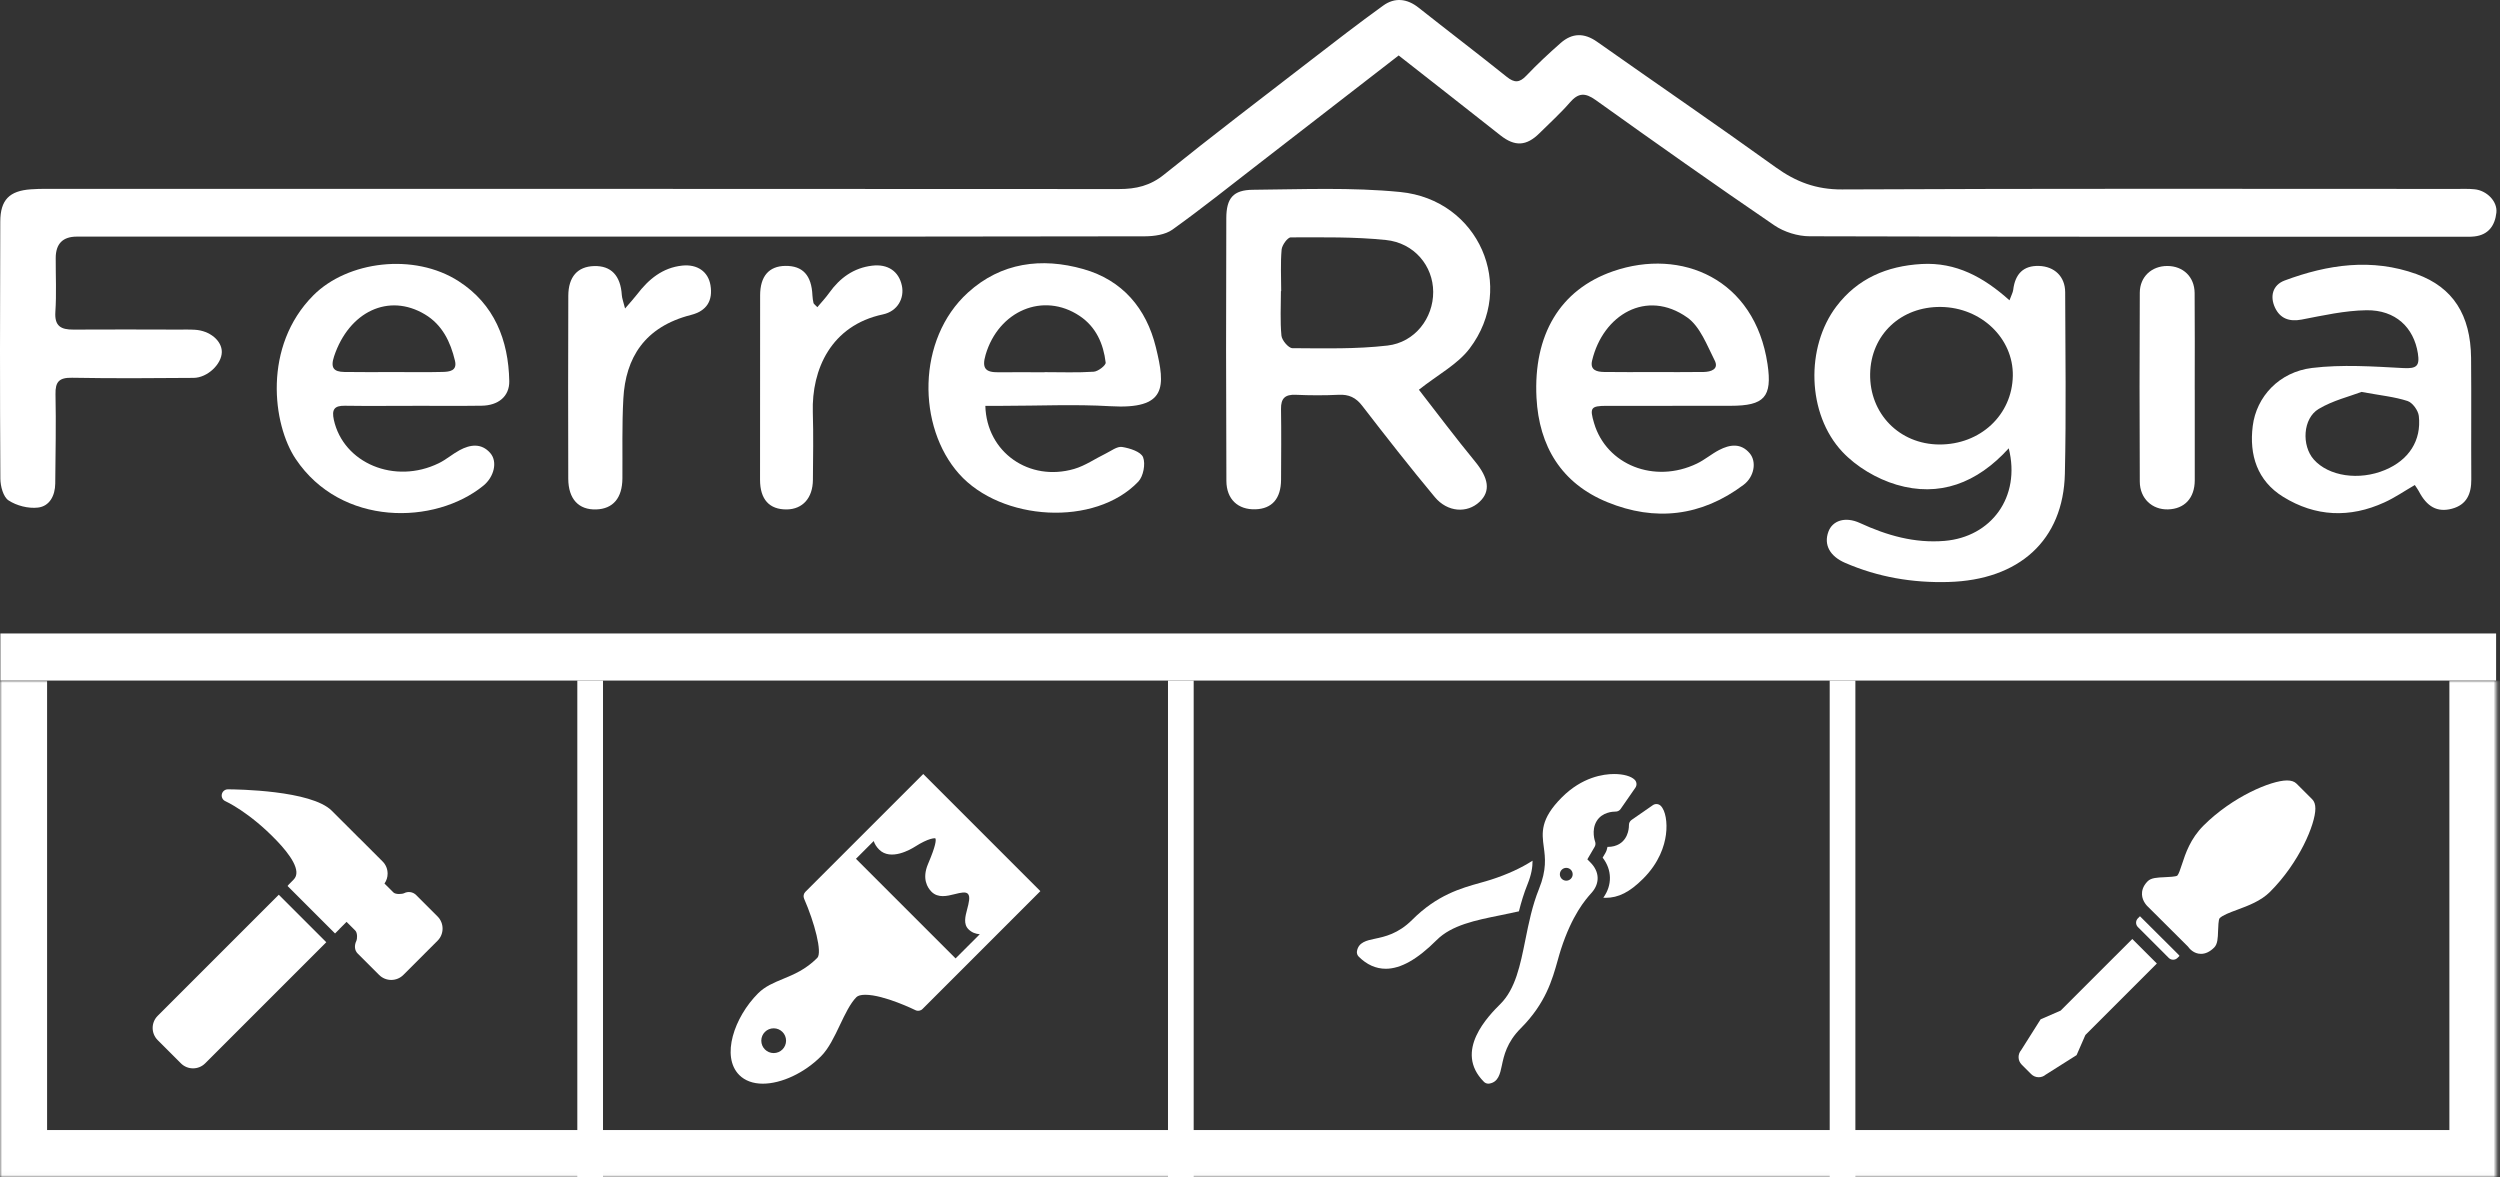
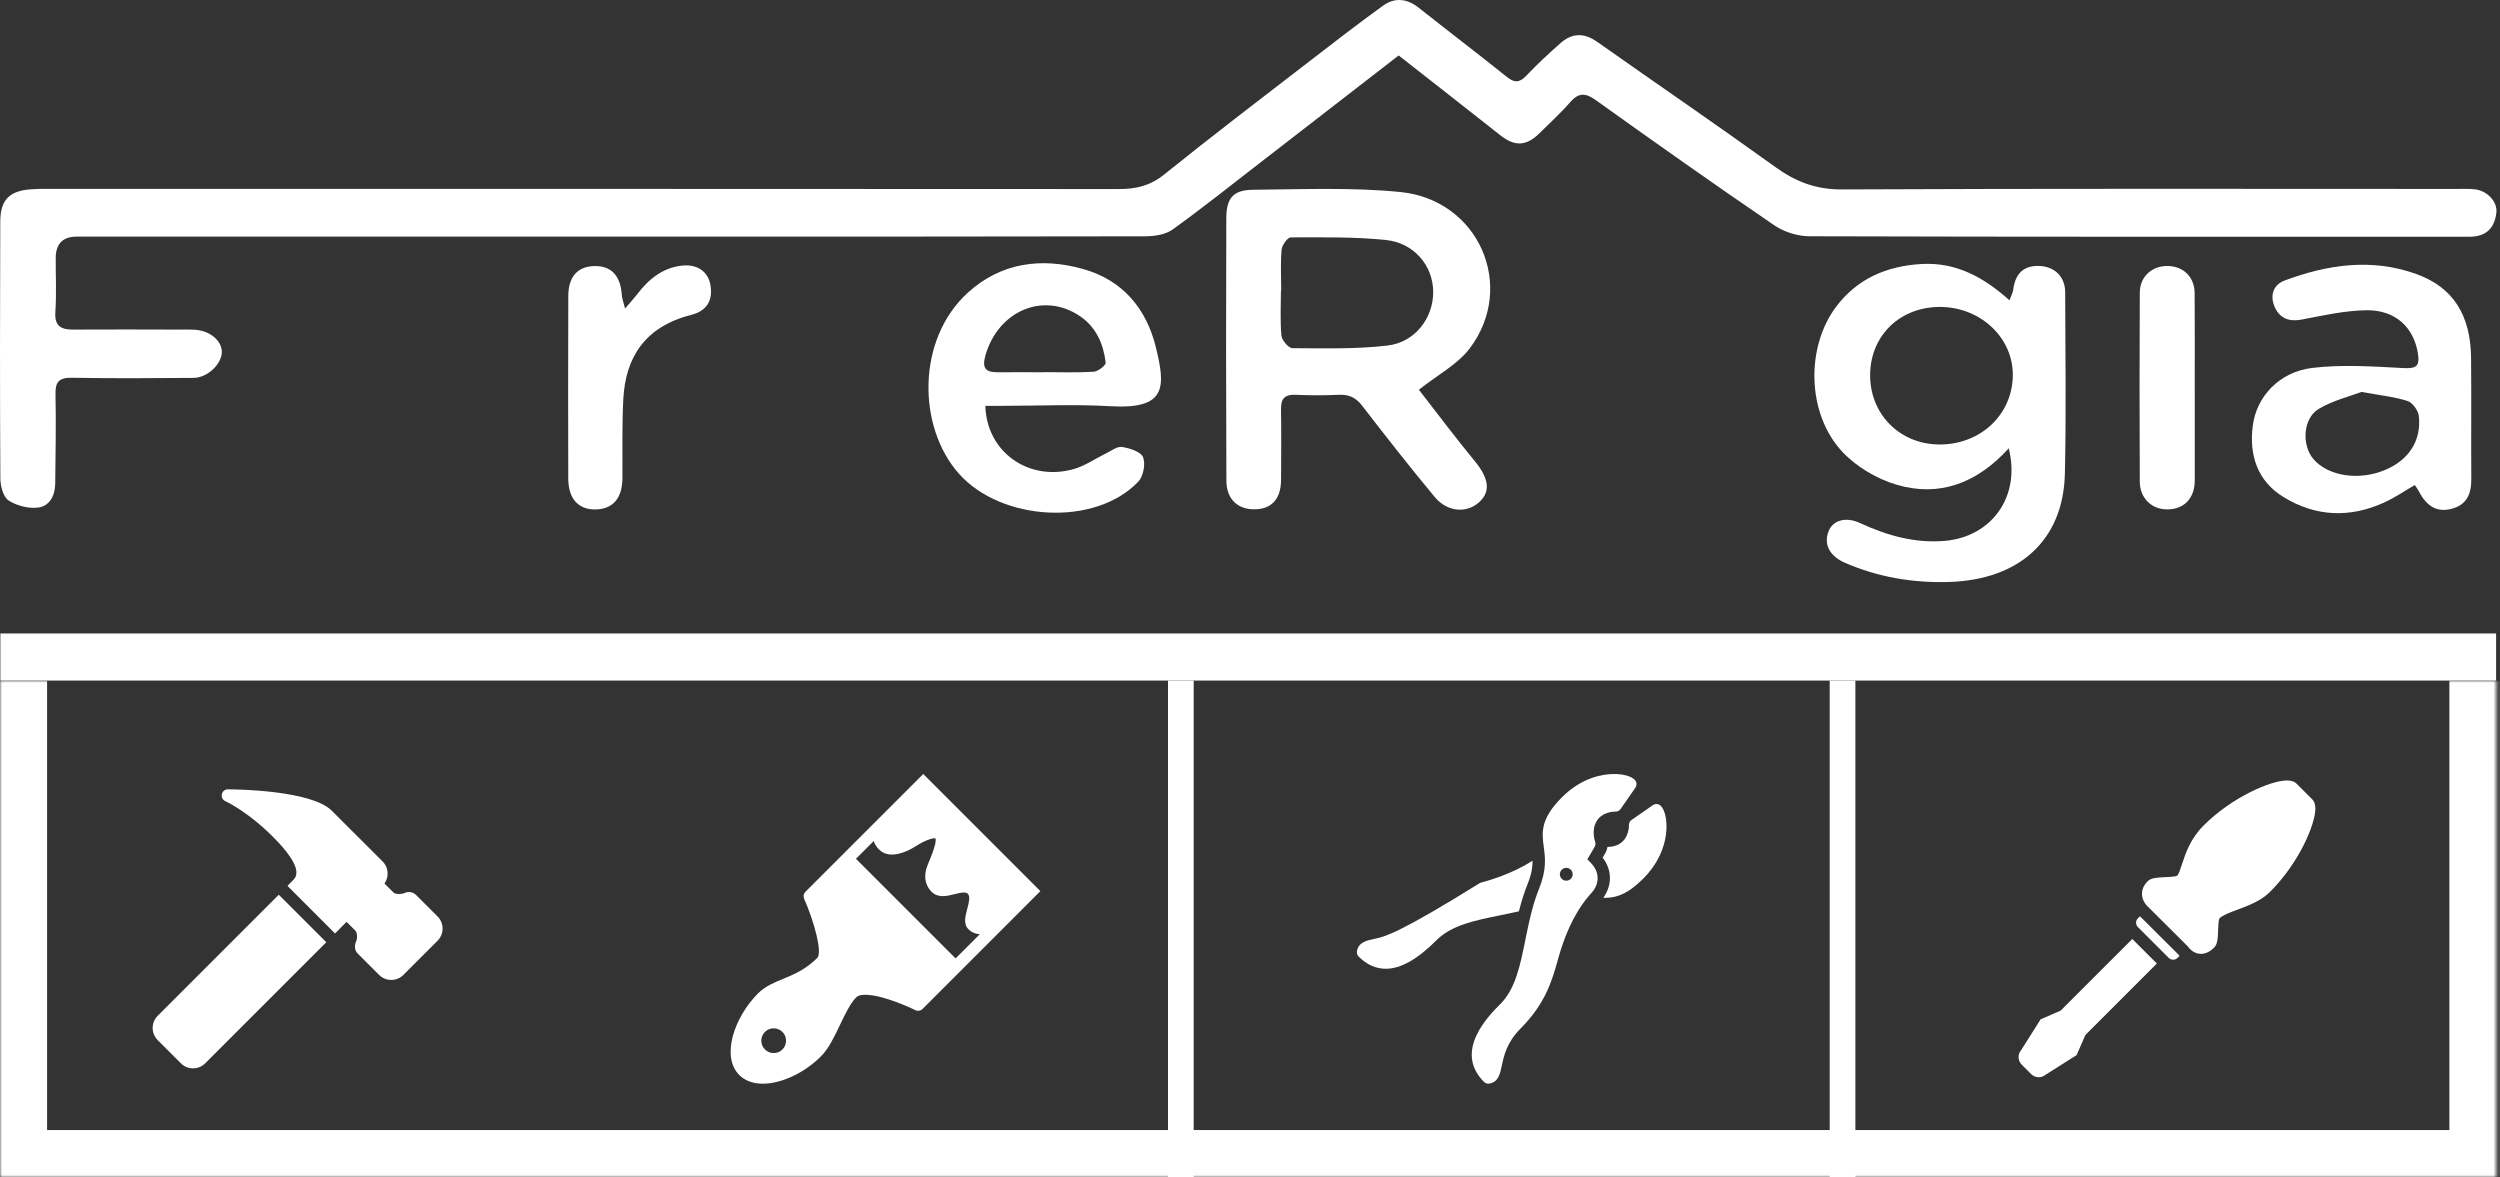
<svg xmlns="http://www.w3.org/2000/svg" fill="none" viewBox="0 0 584 275" height="275" width="584">
  <rect x="0" y="0" width="584" height="275" fill="#333333" stroke="none" />
  <path fill="white" d="M326.745 12.943C315.675 21.513 304.895 29.863 294.115 38.203C287.395 43.393 280.775 48.703 273.875 53.643C272.205 54.833 269.625 55.193 267.465 55.203C228.035 55.293 188.615 55.273 149.185 55.273C105.445 55.273 61.705 55.273 17.955 55.273C14.675 55.273 13.028 56.933 13.015 60.253C12.995 64.443 13.215 68.653 12.935 72.833C12.705 76.163 14.215 77.013 17.135 76.993C25.285 76.933 33.435 76.983 41.585 76.993C42.905 76.993 44.225 76.953 45.535 77.033C49.025 77.233 51.845 79.603 51.815 82.243C51.785 85.053 48.465 88.243 45.235 88.273C35.765 88.353 26.295 88.413 16.835 88.243C13.845 88.193 12.895 89.133 12.965 92.113C13.115 99.053 12.965 106.013 12.905 112.963C12.875 115.763 11.595 118.263 8.855 118.573C6.615 118.833 3.875 118.133 1.995 116.893C0.755 116.083 0.095 113.563 0.085 111.803C-0.035 91.793 -0.015 71.773 0.065 51.763C0.085 46.683 2.195 44.573 7.225 44.223C9.495 44.063 11.775 44.123 14.055 44.123C96.505 44.123 178.945 44.103 261.395 44.163C265.385 44.163 268.685 43.403 271.935 40.773C283.215 31.693 294.735 22.923 306.205 14.073C311.795 9.753 317.385 5.433 323.115 1.303C325.815 -0.647 328.685 -0.347 331.385 1.793C338.235 7.213 345.185 12.503 351.995 17.963C353.785 19.393 354.955 19.343 356.535 17.693C359.085 15.013 361.805 12.473 364.585 10.033C367.265 7.683 370.075 7.633 373.085 9.763C386.975 19.553 401.005 29.143 414.795 39.073C419.535 42.483 424.255 44.283 430.285 44.253C478.095 44.023 525.915 44.123 573.735 44.133C575.175 44.133 576.615 44.073 578.045 44.213C580.925 44.493 583.445 47.063 583.155 49.673C582.825 52.663 581.325 54.863 578.035 55.233C577.085 55.343 576.125 55.303 575.165 55.303C524.355 55.303 473.545 55.343 422.725 55.193C419.955 55.193 416.765 54.193 414.475 52.633C400.445 43.063 386.565 33.253 372.755 23.373C370.285 21.603 368.695 21.663 366.725 23.943C364.535 26.473 362.025 28.723 359.645 31.093C356.565 34.163 353.865 34.273 350.495 31.613C342.705 25.463 334.895 19.353 326.765 12.983L326.745 12.943Z" clip-rule="evenodd" fill-rule="evenodd" />
  <path fill="white" d="M331.455 91.043C335.575 96.343 339.935 102.163 344.545 107.773C347.745 111.663 348.285 114.733 345.615 117.233C342.725 119.953 338.135 119.683 335.165 116.113C329.355 109.133 323.755 101.983 318.205 94.783C316.725 92.863 315.095 92.103 312.715 92.223C309.375 92.383 306.005 92.373 302.665 92.223C300.205 92.123 299.205 93.043 299.245 95.533C299.335 101.043 299.275 106.543 299.255 112.053C299.235 116.463 297.155 118.853 293.265 118.973C289.235 119.103 286.505 116.663 286.485 112.343C286.395 91.873 286.385 71.403 286.465 50.933C286.485 46.273 288.095 44.373 292.675 44.333C304.155 44.233 315.715 43.723 327.105 44.853C345.455 46.663 354.295 66.933 343.295 81.423C340.475 85.133 335.905 87.513 331.465 91.033L331.455 91.043ZM299.295 68.003H299.225C299.225 71.473 299.015 74.973 299.345 78.413C299.455 79.503 301.005 81.323 301.895 81.333C309.305 81.373 316.765 81.573 324.105 80.723C330.555 79.983 334.825 74.273 334.795 68.183C334.775 62.133 330.385 56.743 323.735 56.063C316.385 55.303 308.935 55.443 301.525 55.453C300.775 55.453 299.485 57.253 299.385 58.303C299.105 61.513 299.285 64.763 299.285 68.003H299.295Z" clip-rule="evenodd" fill-rule="evenodd" />
  <path fill="white" d="M469.235 104.733C461.815 112.913 452.995 116.183 443.015 113.223C438.405 111.853 433.645 109.033 430.365 105.533C422.085 96.693 421.755 81.083 428.995 71.553C433.935 65.053 440.775 62.133 448.875 61.673C456.945 61.213 463.375 64.743 469.415 70.153C469.855 68.943 470.205 68.343 470.285 67.703C470.745 63.903 472.745 62.013 476.305 62.123C479.925 62.233 482.415 64.603 482.425 68.263C482.465 82.393 482.675 96.533 482.355 110.653C482.005 126.213 471.665 135.503 455.145 135.953C446.745 136.183 438.725 134.823 431.015 131.483C427.495 129.953 425.975 127.293 427.115 124.203C428.045 121.653 430.985 120.573 434.475 122.173C440.785 125.083 447.225 126.933 454.245 126.353C465.145 125.443 472.105 116.123 469.245 104.733H469.235ZM453.005 103.833C462.605 103.883 470.045 96.933 470.195 87.773C470.335 79.043 462.825 71.833 453.425 71.703C444.045 71.573 437.025 78.193 436.865 87.333C436.705 96.633 443.695 103.773 453.005 103.833Z" clip-rule="evenodd" fill-rule="evenodd" />
  <path fill="white" d="M564.095 113.303C561.665 114.713 559.435 116.253 556.995 117.363C548.915 121.063 540.875 120.723 533.335 116.053C527.295 112.313 525.395 106.293 526.235 99.543C527.085 92.653 532.435 86.883 540.095 85.953C547.115 85.103 554.335 85.603 561.445 85.983C564.515 86.143 565.285 85.513 564.815 82.533C563.865 76.523 559.615 72.383 552.815 72.473C547.745 72.543 542.675 73.693 537.655 74.653C534.735 75.213 532.605 74.363 531.435 71.853C530.215 69.243 530.885 66.583 533.675 65.533C543.755 61.773 554.075 60.253 564.505 64.033C573.025 67.123 577.135 73.563 577.245 83.613C577.335 93.073 577.235 102.533 577.295 111.993C577.315 115.353 576.225 117.913 572.785 118.833C569.325 119.753 566.915 118.373 565.015 114.713C564.805 114.303 564.515 113.943 564.095 113.293V113.303ZM551.645 91.553C548.905 92.603 544.955 93.543 541.635 95.533C537.915 97.763 537.635 104.093 540.495 107.333C543.975 111.273 551.095 112.323 557.155 109.783C562.685 107.473 565.685 102.923 565.035 97.163C564.885 95.873 563.565 94.053 562.395 93.673C559.385 92.693 556.165 92.383 551.645 91.553Z" clip-rule="evenodd" fill-rule="evenodd" />
-   <path fill="white" d="M96.365 94.803C91.095 94.803 85.825 94.863 80.555 94.783C78.075 94.743 77.465 95.683 77.985 98.073C80.215 108.203 92.215 113.243 102.505 108.203C104.215 107.373 105.685 106.073 107.365 105.163C109.865 103.813 112.485 103.473 114.535 105.843C116.305 107.893 115.385 111.443 112.925 113.443C101.615 122.673 79.685 123.063 69.075 107.213C63.685 99.173 61.335 80.903 73.195 68.993C81.175 60.983 96.725 58.983 107.155 65.703C115.455 71.053 118.785 79.413 118.965 89.033C119.025 92.593 116.405 94.723 112.525 94.773C107.135 94.853 101.745 94.793 96.355 94.793L96.365 94.803ZM91.925 86.913C95.755 86.913 99.595 86.983 103.425 86.883C104.975 86.843 106.845 86.653 106.285 84.283C105.235 79.863 103.325 75.873 99.265 73.443C90.805 68.373 81.535 72.793 78.045 83.233C77.145 85.943 77.965 86.853 80.435 86.893C84.265 86.963 88.095 86.913 91.935 86.913H91.925Z" clip-rule="evenodd" fill-rule="evenodd" />
-   <path fill="white" d="M390.675 94.803C385.525 94.803 380.385 94.783 375.235 94.803C371.605 94.823 371.315 95.273 372.375 98.843C375.265 108.613 386.485 113.063 396.395 108.293C398.215 107.423 399.795 106.053 401.585 105.123C404.085 103.823 406.685 103.443 408.745 105.903C410.395 107.883 409.795 111.373 407.305 113.253C397.485 120.633 386.645 121.893 375.445 117.293C364.765 112.913 359.515 104.263 358.925 92.913C358.175 78.273 364.365 67.673 376.825 63.363C392.805 57.843 409.935 65.153 412.895 85.063C414.045 92.793 412.085 94.783 404.315 94.793C399.765 94.793 395.215 94.793 390.665 94.793L390.675 94.803ZM386.165 86.913C390.115 86.913 394.055 86.953 398.005 86.893C399.705 86.863 401.585 86.233 400.545 84.193C398.745 80.643 397.155 76.303 394.155 74.173C384.625 67.433 374.455 73.543 371.915 84.223C371.375 86.483 373.035 86.863 374.695 86.893C378.525 86.953 382.345 86.913 386.175 86.913H386.165Z" clip-rule="evenodd" fill-rule="evenodd" />
  <path fill="white" d="M230.175 94.793C230.465 105.713 240.485 112.593 250.925 109.543C253.505 108.793 255.825 107.153 258.275 105.963C259.545 105.353 260.945 104.223 262.125 104.413C263.915 104.693 266.515 105.523 267.025 106.813C267.635 108.373 267.085 111.273 265.905 112.513C255.785 123.113 233.895 121.753 224.035 110.693C214.275 99.733 214.085 79.273 226.115 68.343C233.855 61.313 243.315 60.093 253.055 62.853C262.185 65.433 267.785 72.003 270.015 81.143C272.275 90.393 272.585 95.663 259.395 94.893C251.045 94.403 242.635 94.803 234.255 94.803H230.165L230.175 94.793ZM244.015 86.963V86.933C247.845 86.933 251.685 87.083 255.505 86.833C256.525 86.763 258.355 85.333 258.285 84.703C257.765 80.303 256.025 76.353 252.205 73.803C243.695 68.123 233.255 72.603 230.235 82.883C229.285 86.123 230.285 86.993 233.235 86.963C236.825 86.923 240.415 86.963 244.015 86.963Z" clip-rule="evenodd" fill-rule="evenodd" />
  <path fill="white" d="M146.025 72.053C147.275 70.583 148.095 69.713 148.815 68.773C151.515 65.233 154.755 62.533 159.365 62.043C162.925 61.673 165.435 63.473 165.965 66.613C166.565 70.233 165.085 72.633 161.445 73.563C150.545 76.343 146.135 83.613 145.615 93.103C145.275 99.303 145.445 105.533 145.395 111.753C145.365 116.323 143.225 118.873 139.275 119.003C135.175 119.133 132.765 116.583 132.745 111.803C132.705 97.563 132.705 83.333 132.755 69.093C132.775 64.643 134.925 62.273 138.765 62.153C142.745 62.033 144.965 64.363 145.255 68.923C145.305 69.693 145.605 70.433 146.015 72.063L146.025 72.053Z" clip-rule="evenodd" fill-rule="evenodd" />
-   <path fill="white" d="M190.935 71.753C191.905 70.593 192.895 69.553 193.725 68.383C196.205 64.913 199.415 62.583 203.715 62.063C207.415 61.613 209.965 63.383 210.675 66.713C211.315 69.693 209.655 72.723 206.255 73.443C194.135 76.013 189.575 86.303 189.875 96.303C190.035 101.563 189.935 106.833 189.895 112.093C189.865 116.333 187.505 118.953 183.795 119.003C179.725 119.053 177.545 116.663 177.545 112.073C177.545 97.723 177.545 83.363 177.565 69.013C177.565 64.523 179.625 62.163 183.455 62.113C187.535 62.063 189.585 64.313 189.785 69.023C189.815 69.613 189.905 70.203 190.035 70.783C190.075 70.973 190.325 71.123 190.925 71.753H190.935Z" clip-rule="evenodd" fill-rule="evenodd" />
  <path fill="white" d="M512.695 91.043C512.695 98.103 512.715 105.153 512.695 112.213C512.675 116.353 510.315 118.883 506.455 118.993C502.755 119.103 499.875 116.463 499.855 112.513C499.775 97.803 499.785 83.083 499.855 68.373C499.875 64.633 502.635 62.123 506.305 62.133C509.985 62.153 512.625 64.663 512.665 68.433C512.735 75.973 512.685 83.503 512.685 91.043H512.715H512.695Z" clip-rule="evenodd" fill-rule="evenodd" />
  <rect fill="white" height="11" width="583" y="147.978" x="0.089" />
  <mask fill="white" id="path-3-inside-1_1_78">
    <path d="M0 158.978H583.178V274.978H0V158.978Z" />
  </mask>
  <path mask="url(#path-3-inside-1_1_78)" fill="white" d="M583.178 274.978V285.978H594.178V274.978H583.178ZM0 274.978H-11V285.978H0V274.978ZM572.178 158.978V274.978H594.178V158.978H572.178ZM583.178 263.978H0V285.978H583.178V263.978ZM11 274.978V158.978H-11V274.978H11Z" />
  <path fill="white" d="M65.125 209.008L36.833 237.299C35.272 238.859 35.271 241.4 36.832 242.967L42.261 248.396C43.042 249.178 44.068 249.568 45.093 249.568C46.119 249.568 47.145 249.178 47.926 248.396L76.22 220.104L65.125 209.008Z" />
  <path fill="white" d="M102.215 214.086L97.195 209.07C96.466 208.34 95.348 208.169 94.415 208.645C93.976 208.868 92.433 209.007 91.887 208.46L89.814 206.393C90.287 205.718 90.55 204.921 90.546 204.087C90.55 203.006 90.135 201.993 89.374 201.237L83.935 195.796C83.904 195.765 83.839 195.709 83.784 195.664L82.64 194.518C80.276 192.155 78.067 189.946 77.506 189.387C72.712 184.59 55.217 184.393 53.238 184.387H53.234C52.551 184.387 51.962 184.865 51.819 185.532C51.676 186.202 52.022 186.88 52.648 187.156C52.703 187.181 58.258 189.688 64.703 196.441C67.593 199.469 70.618 203.486 68.577 205.487C68.529 205.539 68.288 205.797 67.398 206.688C67.316 206.77 67.272 206.85 67.203 206.931L67.171 206.963L78.267 218.058L79.287 217.039C79.308 217.018 79.314 216.991 79.333 216.969L80.956 215.345L80.958 215.346C81.031 215.418 81.421 215.805 82.981 217.366C83.569 217.953 83.436 219.407 83.258 219.761C82.715 220.848 82.824 222.011 83.534 222.721C83.816 223.005 88.558 227.741 88.558 227.741C89.338 228.521 90.364 228.913 91.391 228.913C92.417 228.913 93.444 228.522 94.226 227.742L102.213 219.754C103.777 218.192 103.777 215.65 102.215 214.086Z" />
-   <rect fill="white" height="116" width="6" y="158.978" x="134.862" />
  <path fill="white" d="M215.67 180.808L195.859 200.614L188.14 208.332C187.717 208.753 187.599 209.389 187.837 209.935C190.275 215.496 192.138 222.544 190.914 223.766C188.19 226.49 185.497 227.604 182.891 228.683C180.747 229.57 178.72 230.409 177.078 232.054C171.532 237.602 168.37 246.801 172.699 251.133C174.017 252.451 175.914 253.148 178.185 253.148C182.563 253.148 187.898 250.642 191.782 246.759C193.589 244.95 194.919 242.149 196.206 239.441C197.39 236.953 198.613 234.38 200.067 232.925C200.425 232.569 201.139 232.381 202.136 232.381C206.54 232.381 213.764 235.936 213.837 235.97C214.394 236.247 215.062 236.14 215.502 235.698L223.224 227.976L223.225 227.977L235.597 215.603C235.654 215.554 235.727 215.494 235.761 215.461C235.781 215.441 235.787 215.415 235.804 215.394L243.029 208.168L215.67 180.808ZM180.733 245.999C179.136 245.999 177.839 244.702 177.839 243.105C177.839 241.508 179.136 240.212 180.733 240.212C182.33 240.212 183.626 241.508 183.626 243.105C183.626 244.702 182.33 245.999 180.733 245.999ZM223.225 223.886L199.952 200.614L204.099 196.468C204.328 197.161 204.736 197.835 205.365 198.464C208.075 201.168 212.798 198.382 213.715 197.796C216.977 195.718 218.382 195.772 218.512 195.846C218.707 196.254 218.585 197.579 216.893 201.574L216.782 201.838C215.325 205.298 216.671 207.38 217.602 208.314C219.134 209.848 221.277 209.31 222.997 208.877C224.535 208.49 225.578 208.277 226.088 208.785C226.716 209.413 226.301 210.978 225.938 212.358C225.485 214.078 225.013 215.856 226.23 217.073C227 217.842 227.92 218.169 228.876 218.236L223.225 223.886Z" />
  <rect fill="white" height="116" width="6" y="158.978" x="272.843" />
  <path fill="white" d="M381.862 182.152C381.024 181.313 379.228 180.812 377.056 180.812C374.535 180.812 369.597 181.519 364.857 186.257C359.758 191.355 360.182 194.526 360.629 197.886C360.959 200.351 361.331 203.144 359.508 207.658C357.936 211.546 357.117 215.616 356.324 219.554C355.139 225.44 354.018 231.001 350.517 234.502C347.786 237.233 339.476 245.543 346.652 252.72C346.925 252.993 347.294 253.144 347.675 253.144C347.751 253.144 347.828 253.138 347.905 253.125C350.015 252.785 350.426 250.826 350.824 248.934C351.306 246.638 351.967 243.493 355.252 240.208C361.062 234.399 362.624 228.819 363.88 224.336C364.132 223.439 364.37 222.581 364.634 221.77C367.251 213.679 370.426 210.098 371.621 208.75L371.879 208.458C373.774 206.257 373.636 203.578 371.52 201.466C371.216 201.164 370.982 200.924 370.804 200.737C371.53 199.483 372.505 197.831 372.505 197.831C372.725 197.456 372.764 196.993 372.612 196.585C372.602 196.559 371.664 193.958 372.991 191.788C374.267 189.699 376.803 189.59 377.335 189.59C377.868 189.608 378.303 189.376 378.585 188.968L382.03 183.998C382.425 183.423 382.355 182.646 381.862 182.152ZM365.881 205.729C365.053 205.729 364.381 205.058 364.381 204.231C364.381 203.403 365.053 202.732 365.881 202.732C366.708 202.732 367.378 203.403 367.378 204.231C367.378 205.058 366.708 205.729 365.881 205.729Z" />
-   <path fill="white" d="M354.817 212.889C355.345 210.785 355.978 208.672 356.826 206.574C357.759 204.268 358.012 202.56 358.004 201.054C355.34 202.777 352.104 204.26 348.339 205.479C347.527 205.742 346.669 205.981 345.772 206.233C341.289 207.488 335.709 209.051 329.901 214.861C326.614 218.146 323.47 218.809 321.173 219.29C319.281 219.687 317.324 220.099 316.984 222.21C316.91 222.668 317.06 223.136 317.389 223.462C319.272 225.346 321.402 226.302 323.716 226.302C327.206 226.302 331.094 224.108 335.606 219.597C339.106 216.098 344.665 214.976 350.55 213.792C351.957 213.507 353.384 213.213 354.817 212.889Z" />
+   <path fill="white" d="M354.817 212.889C355.345 210.785 355.978 208.672 356.826 206.574C357.759 204.268 358.012 202.56 358.004 201.054C355.34 202.777 352.104 204.26 348.339 205.479C347.527 205.742 346.669 205.981 345.772 206.233C326.614 218.146 323.47 218.809 321.173 219.29C319.281 219.687 317.324 220.099 316.984 222.21C316.91 222.668 317.06 223.136 317.389 223.462C319.272 225.346 321.402 226.302 323.716 226.302C327.206 226.302 331.094 224.108 335.606 219.597C339.106 216.098 344.665 214.976 350.55 213.792C351.957 213.507 353.384 213.213 354.817 212.889Z" />
  <path fill="white" d="M387.958 188.248C387.462 187.753 386.682 187.684 386.112 188.083L381.142 191.529C380.734 191.811 380.499 192.283 380.519 192.777C380.521 192.806 380.614 195.721 378.322 197.122C377.549 197.593 376.641 197.833 375.624 197.833C375.585 197.833 375.547 197.831 375.508 197.831C375.42 198.34 375.265 198.839 374.996 199.297L374.808 199.616L374.807 199.617C374.698 199.799 374.549 200.054 374.378 200.345C376.592 203.201 376.65 206.758 374.535 209.703C374.71 209.711 374.879 209.732 375.057 209.732C378.08 209.732 380.71 208.393 383.847 205.255C387.611 201.492 388.816 197.59 389.165 194.979C389.551 192.109 389.053 189.342 387.958 188.248Z" />
  <rect fill="white" height="116" width="6" y="158.978" x="427.417" />
  <path fill="white" d="M498.104 219.345L481.37 236.077L476.686 238.114L472.136 245.321C471.748 245.772 471.539 246.341 471.539 246.942C471.539 247.608 471.799 248.233 472.268 248.7L474.48 250.912C474.95 251.382 475.576 251.643 476.243 251.643C476.844 251.643 477.411 251.431 477.862 251.048L485.091 246.478L487.145 241.776L503.841 225.079L498.104 219.345Z" />
  <path fill="white" d="M514.15 222.821C512.469 222.821 511.442 221.601 511.101 221.115L501.924 211.969C501.593 211.683 500.456 210.589 500.368 208.984C500.324 208.207 500.521 207.033 501.703 205.854C502.509 205.05 503.922 204.989 505.71 204.911C506.588 204.874 508.223 204.803 508.611 204.552C508.952 204.205 509.32 203.083 509.709 201.895C510.532 199.378 511.66 195.93 514.755 192.842C521.553 186.061 530.591 182.313 534.24 182.313C535.237 182.313 535.966 182.557 536.472 183.061L540.128 186.708C540.628 187.207 540.87 187.922 540.87 188.894C540.868 192.525 537.097 201.538 530.28 208.335C528.138 210.474 525.195 211.564 522.6 212.528C520.863 213.173 519.219 213.782 518.497 214.503C518.227 214.869 518.173 216.537 518.144 217.432C518.088 219.164 518.044 220.532 517.229 221.347C516.248 222.325 515.213 222.821 514.15 222.821Z" />
  <path fill="white" d="M508.903 223.012L499.944 214.082C499.929 214.069 499.911 214.05 499.895 214.035L499.413 214.517C499.141 214.789 498.989 215.156 498.989 215.54C498.989 215.923 499.141 216.292 499.413 216.563L506.617 223.767C506.889 224.039 507.257 224.191 507.64 224.191C508.025 224.191 508.392 224.039 508.663 223.767L509.135 223.295C509.055 223.198 508.97 223.099 508.903 223.012Z" />
</svg>